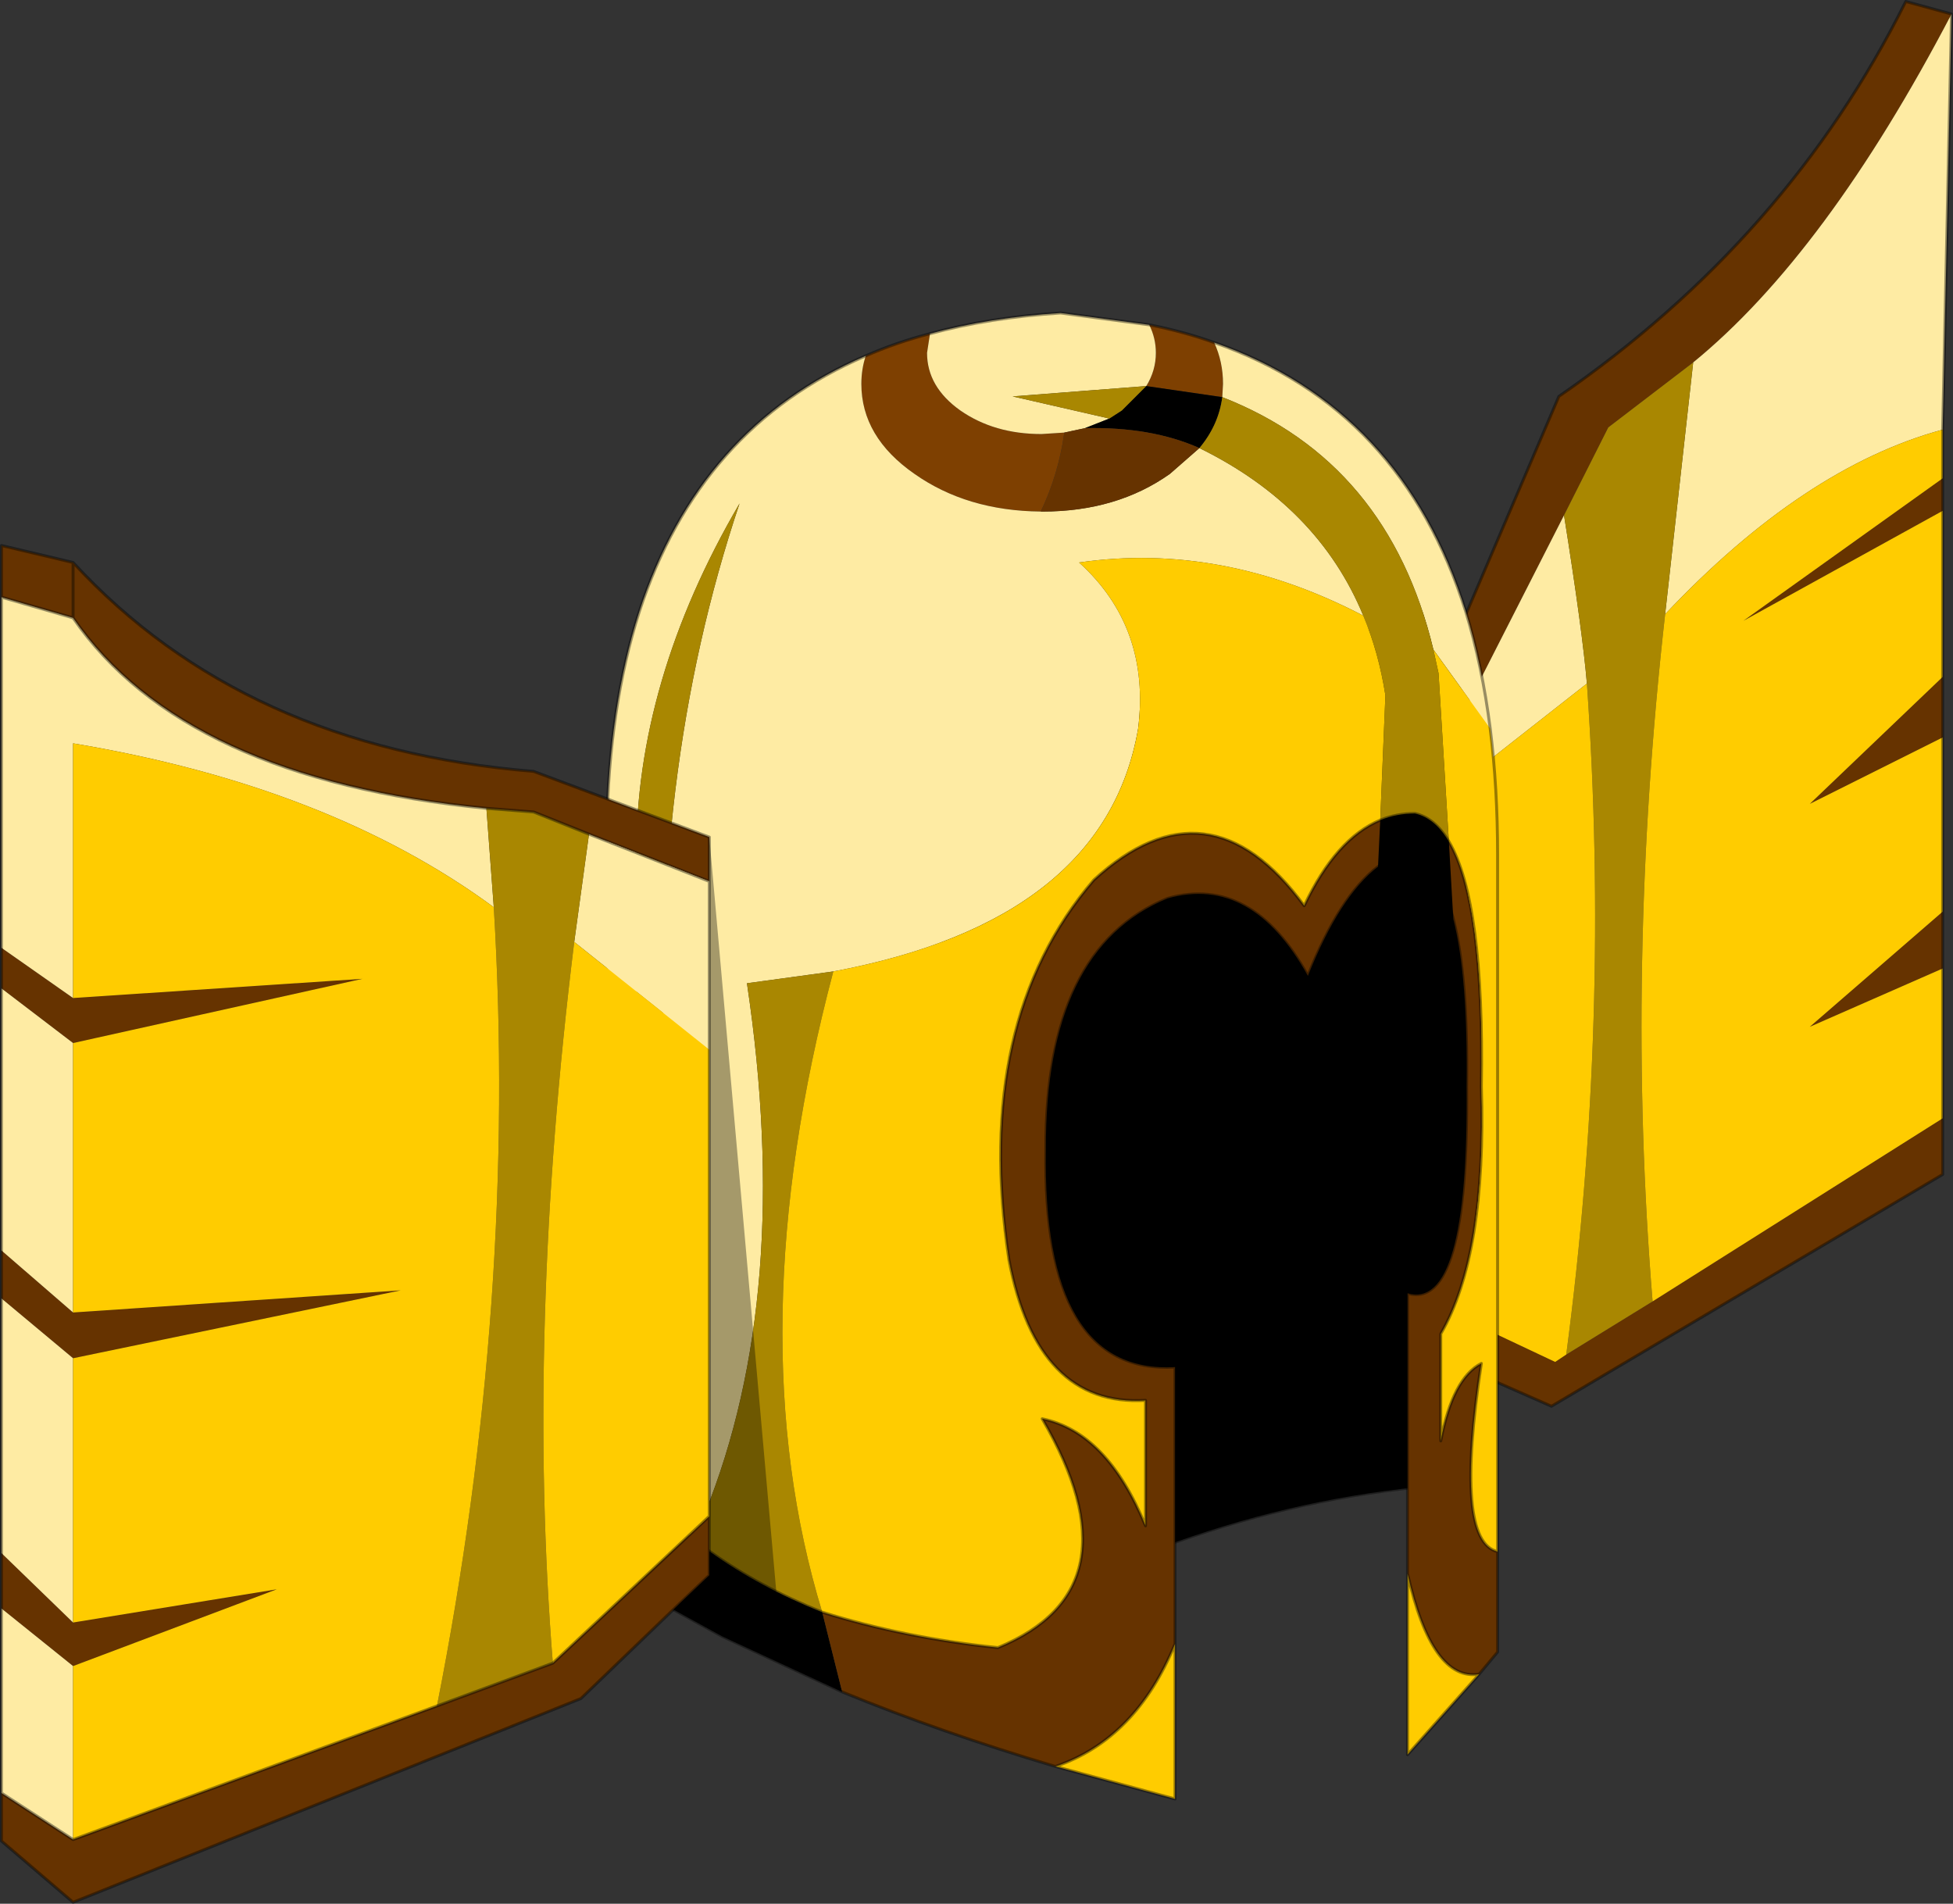
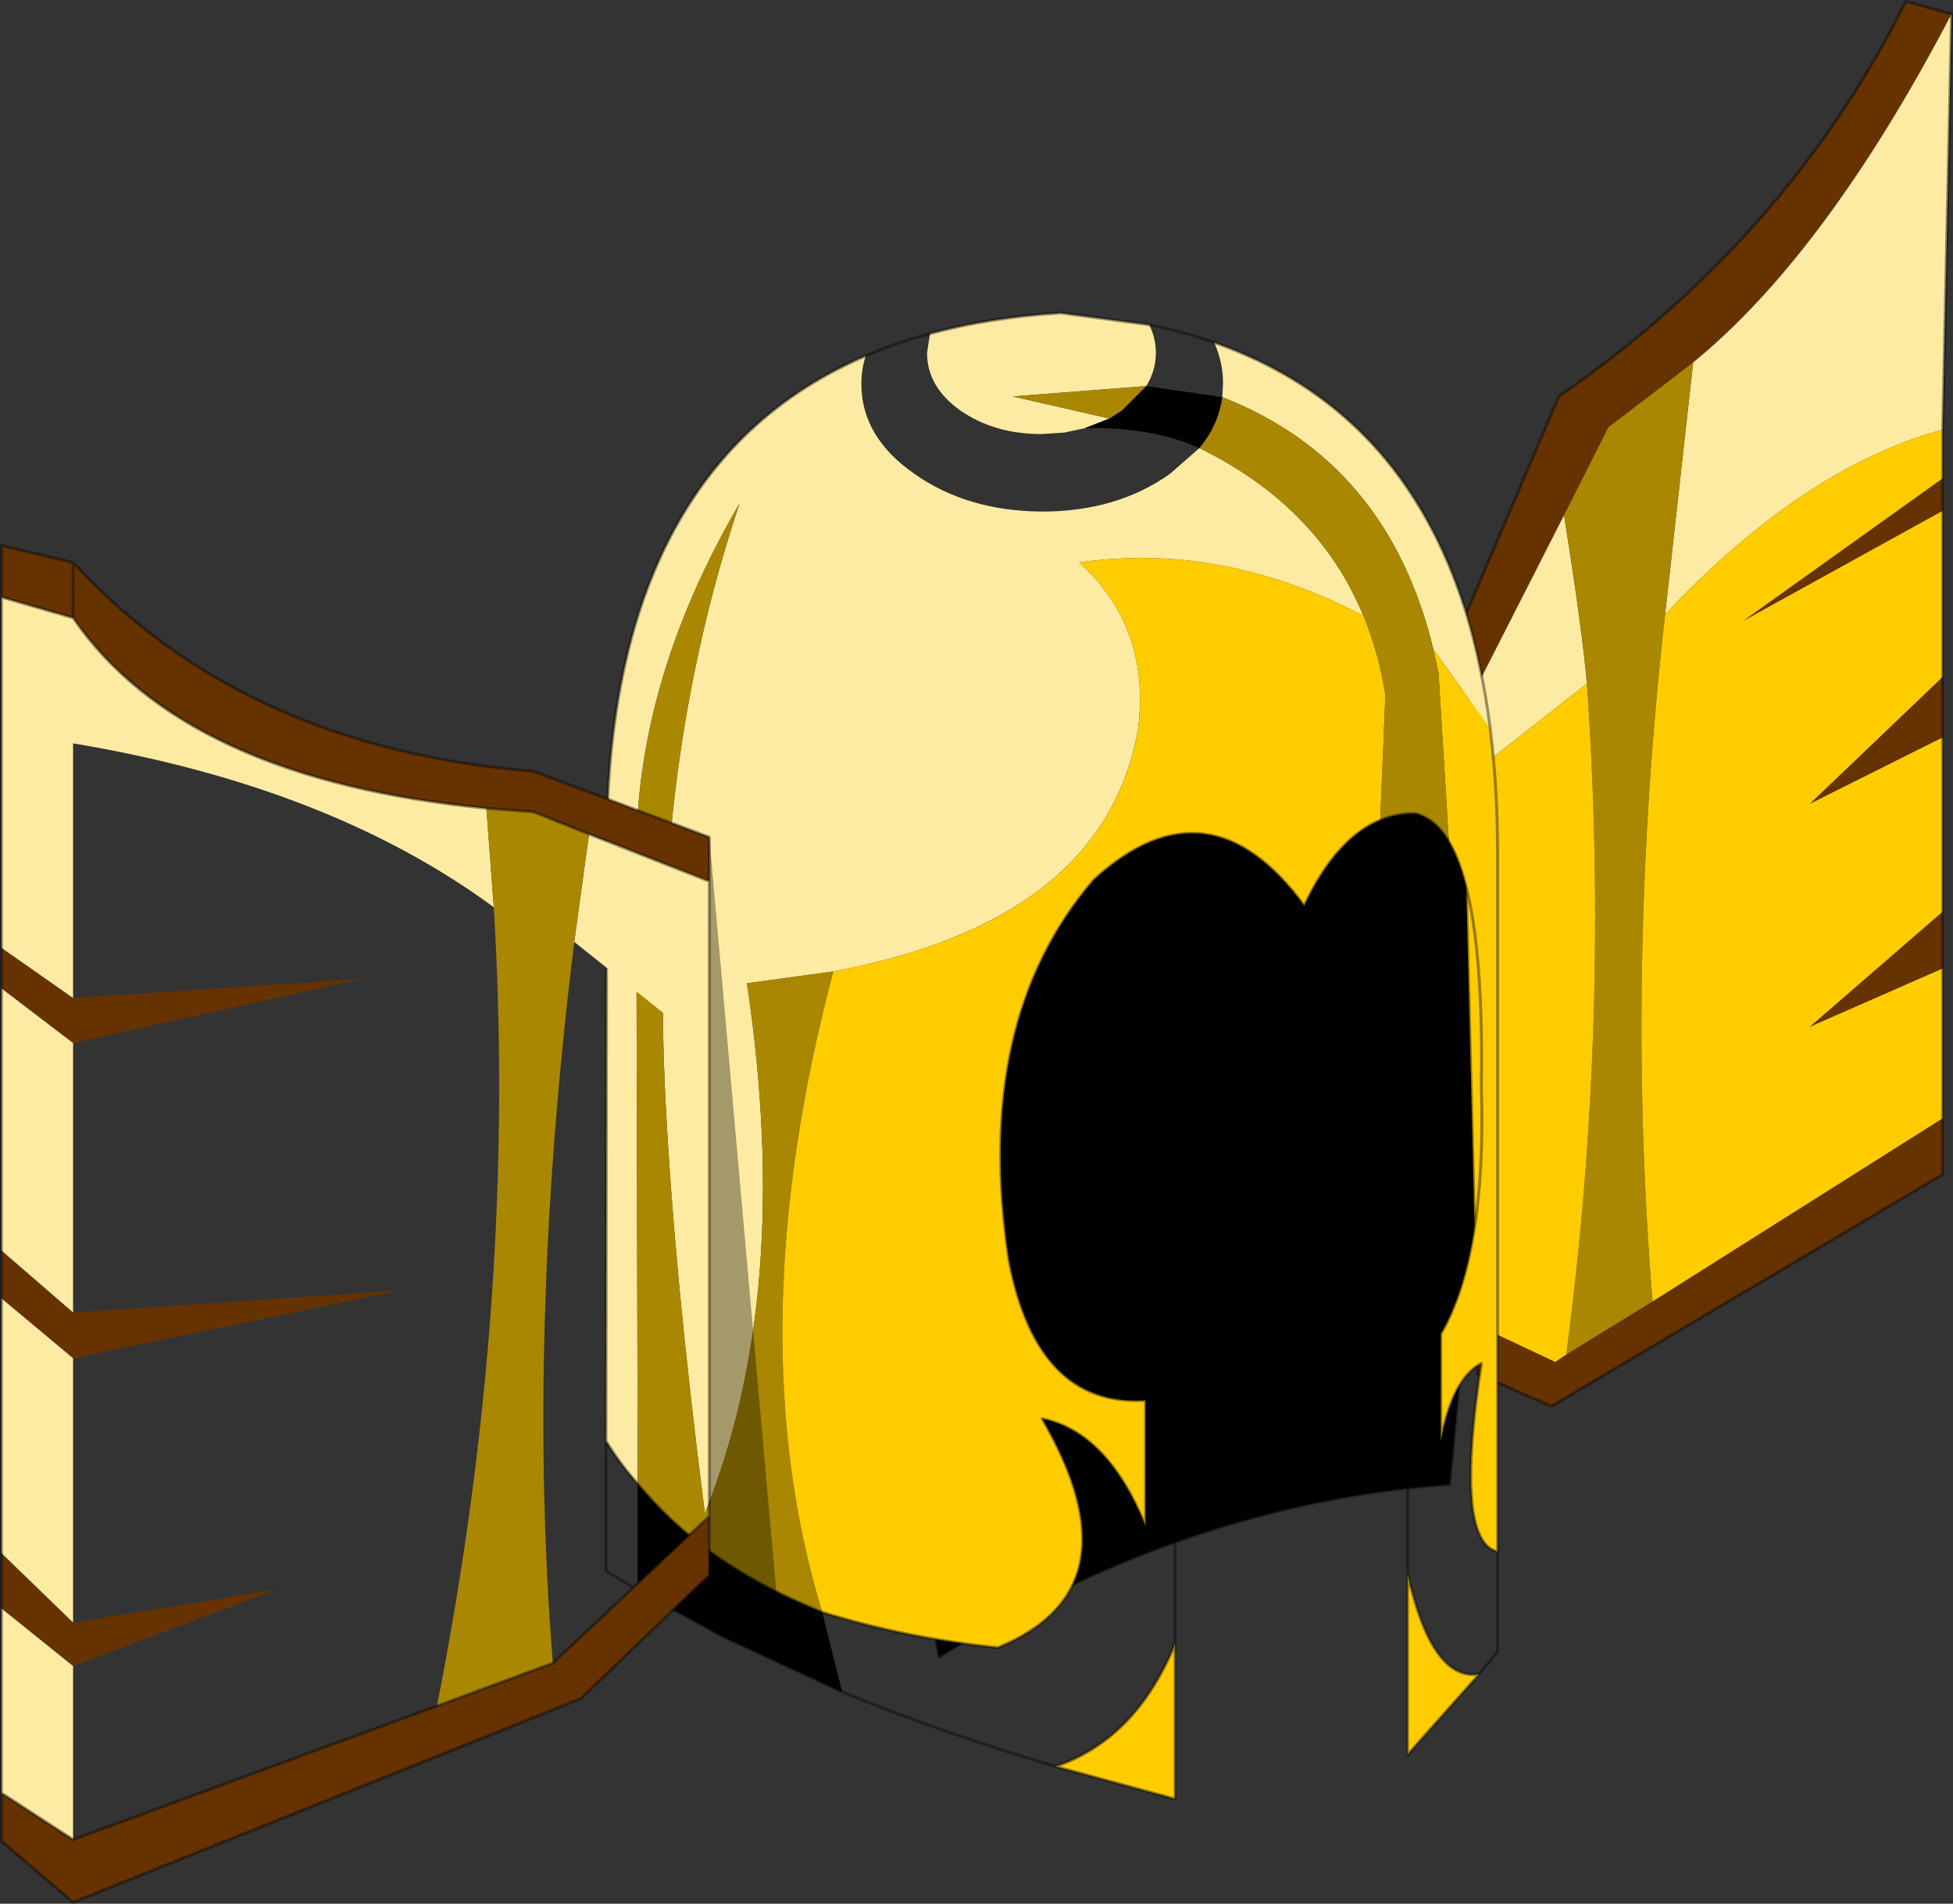
<svg xmlns="http://www.w3.org/2000/svg" xmlns:xlink="http://www.w3.org/1999/xlink" width="132.3px" height="128.95px">
  <rect width="100%" height="100%" fill="#333333" stroke="none" />
  <g transform="matrix(1, 0, 0, 1, -209.3, -136)">
    <use xlink:href="#object-0" width="132.3" height="128.95" transform="matrix(1, 0, 0, 1, 209.3, 136)" />
  </g>
  <defs>
    <g transform="matrix(1, 0, 0, 1, -209.3, -136)" id="object-0">
      <path fill-rule="evenodd" fill="#000000" stroke="none" d="M275.35 187.65L308.1 176.6L310.75 202.7L307.5 236.55Q289.85 237.75 272.9 248.25L268.65 223.4L275.35 187.65" />
      <path fill="none" stroke="#000000" stroke-opacity="0.4" stroke-width="0.2" stroke-linecap="round" stroke-linejoin="round" d="M275.35 187.65L308.1 176.6L310.75 202.7L307.5 236.55Q289.85 237.75 272.9 248.25L268.65 223.4L275.35 187.65" />
      <path fill-rule="evenodd" fill="#663300" stroke="none" d="M308.35 184.45L308.2 178.55L314.9 162.85Q330.4 152.15 338.4 136.1L341.5 136.95Q333 153.2 324 160.55L318.25 164.95L315.25 170.9L308.35 184.45M340.9 168.4L340.9 170.6L327.4 178.05L340.9 168.4M340.9 181.85L340.9 185.95L331.9 190.45L340.9 181.85M340.9 197.75L340.9 201.6L331.9 205.55L340.9 197.75M340.9 211.75L340.9 215.55L314.4 231.25L309.4 229.05L309.35 225.75L314.65 228.25L315.4 227.75L321.25 224.15L340.9 211.75" />
      <path fill-rule="evenodd" fill="#feeba3" stroke="none" d="M308.35 184.45L315.25 170.9Q316.5 178.75 316.8 182.3L308.45 188.85L308.35 184.45M324 160.55Q333 153.2 341.5 136.95L340.9 165.1Q331.5 167.65 322.1 177.6L324 160.55" />
      <path fill-rule="evenodd" fill="#a98701" stroke="none" d="M315.25 170.9L318.25 164.95L324 160.55L322.1 177.6Q319.4 201.55 321.25 224.15L315.4 227.75Q318.4 205.1 316.8 182.3Q316.5 178.75 315.25 170.9" />
      <path fill-rule="evenodd" fill="#ffcc00" stroke="none" d="M340.9 165.1L340.9 168.4L327.4 178.05L340.9 170.6L340.9 181.85L331.9 190.45L340.9 185.95L340.9 197.75L331.9 205.55L340.9 201.6L340.9 211.75L321.25 224.15Q319.4 201.55 322.1 177.6Q331.5 167.65 340.9 165.1M309.35 225.75L308.45 188.85L316.8 182.3Q318.4 205.1 315.4 227.75L314.65 228.25L309.35 225.75" />
      <path fill="none" stroke="#000000" stroke-opacity="0.4" stroke-width="0.2" stroke-linecap="round" stroke-linejoin="round" d="M341.5 136.95L338.4 136.1Q330.4 152.15 314.9 162.85L308.2 178.55L308.35 184.45L308.45 188.85L309.35 225.75L309.4 229.05L314.4 231.25L340.9 215.55L340.9 211.75L340.9 201.6L340.9 197.75L340.9 185.95L340.9 181.85L340.9 170.6L340.9 168.4L340.9 165.1L341.5 136.95" />
-       <path fill-rule="evenodd" fill="#7e4001" stroke="none" d="M286.95 162.15Q287.6 161.1 287.6 159.9Q287.6 158.9 287.15 158Q289.45 158.45 291.55 159.2Q292.15 160.5 292.15 162L292.1 162.9L286.95 162.15M272.3 158.6L272.1 159.9Q272.1 162.2 274.35 163.8Q276.65 165.4 279.85 165.4L281.4 165.3Q281 168.15 279.8 170.65Q274.8 170.6 271.25 168.1Q267.65 165.6 267.65 162Q267.65 161 267.95 160.1Q270 159.2 272.3 158.6" />
      <path fill-rule="evenodd" fill="#feeba3" stroke="none" d="M287.15 158Q287.6 158.9 287.6 159.9Q287.6 161.1 286.95 162.15L277.9 162.85L284.45 164.35L282.8 165L281.4 165.3L279.85 165.4Q276.65 165.4 274.35 163.8Q272.1 162.2 272.1 159.9L272.3 158.6Q276.35 157.5 281.15 157.2L287.15 158M292.1 162.9L292.15 162Q292.15 160.5 291.55 159.2Q304.3 163.65 308.6 177.45Q309.7 181.05 310.25 185.35L306.4 180Q303.35 167.3 292.1 162.9M279.8 170.65L279.9 170.65Q284.95 170.65 288.55 168.1L290.55 166.35Q298.6 170.3 301.65 177.7Q292.05 172.7 282.4 174.1Q287.25 178.5 286.4 185.35Q284.15 198.35 265.75 201.8L259.9 202.6Q263.05 223.65 257.05 238.5Q255 222.5 254.4 210.85Q253.2 188.55 259.4 170.1Q252.35 182.15 252.4 194.1L252.5 236.5Q251.3 235.15 250.35 233.6L250.4 192.2Q250.55 183.85 252.6 177.45Q256.65 164.95 267.95 160.1Q267.65 161 267.65 162Q267.65 165.6 271.25 168.1Q274.8 170.6 279.8 170.65" />
      <path fill-rule="evenodd" fill="#000000" stroke="none" d="M286.95 162.15L292.1 162.9Q291.85 164.8 290.55 166.35Q287.3 164.9 282.8 165L284.45 164.35L285.3 163.8L286.95 162.15M302.8 191.55Q303.9 191.1 305.15 191.1Q306.5 191.4 307.45 193L307.75 198.25Q306.65 193.75 304.15 193.85Q303.4 194.15 302.65 194.7L302.8 191.55M266.35 250.6L258.25 246.85L252.5 243.7L252.5 236.5Q254.6 239.05 257.4 241.1Q260.75 243.5 265 245.2L266.35 250.6" />
-       <path fill-rule="evenodd" fill="#663300" stroke="none" d="M281.4 165.3L282.8 165Q287.3 164.9 290.55 166.35L288.55 168.1Q284.95 170.65 279.9 170.65L279.8 170.65Q281 168.15 281.4 165.3M250.35 233.6Q251.3 235.15 252.5 236.5L252.5 243.7L250.35 242.4L250.35 233.6M307.75 198.25L307.45 193Q309.85 197.05 309.65 209.6Q310 221 306.9 226.35L306.9 233.6Q307.7 229.35 309.65 228.35Q307.8 240.4 310.75 241.1L310.75 247.9L309.5 249.4Q306.3 249.9 304.65 242.6L304.65 223.6Q308.8 224.8 308.65 209.6Q308.75 202.15 307.75 198.25M302.8 191.55L302.65 194.7Q300.05 196.7 297.9 202.1Q294.1 195.25 288.4 196.85Q280.1 200.25 280.15 213.85Q279.9 229.1 288.9 228.6L288.9 247.35Q286.25 253.8 280.8 255.65Q273.05 253.35 266.35 250.6L265 245.2Q270.6 246.95 276.9 247.6Q286.6 243.6 279.9 232.1Q284.3 233 286.9 239.35L286.9 230.85Q279.55 231.3 277.65 221.35Q275.2 205.15 283.4 195.6Q291.15 188.5 297.65 197.35Q299.8 192.8 302.8 191.55" />
      <path fill-rule="evenodd" fill="#a98701" stroke="none" d="M284.45 164.35L277.9 162.85L286.95 162.15L285.3 163.8L284.45 164.35M252.5 236.5L252.4 194.1Q252.35 182.15 259.4 170.1Q253.2 188.55 254.4 210.85Q255 222.5 257.05 238.5Q263.05 223.65 259.9 202.6L265.75 201.8Q259.25 226.35 265 245.2Q260.75 243.5 257.4 241.1Q254.6 239.05 252.5 236.5M301.65 177.7Q298.6 170.3 290.55 166.35Q291.85 164.8 292.1 162.9Q303.35 167.3 306.4 180L306.75 181.6L307.45 193Q306.5 191.4 305.15 191.1Q303.9 191.1 302.8 191.55L303.15 183.1Q302.7 180.2 301.65 177.7" />
      <path fill-rule="evenodd" fill="#ffcc00" stroke="none" d="M265.75 201.8Q284.15 198.35 286.4 185.35Q287.25 178.5 282.4 174.1Q292.05 172.7 301.65 177.7Q302.7 180.2 303.15 183.1L302.8 191.55Q299.8 192.8 297.65 197.35Q291.15 188.5 283.4 195.6Q275.2 205.15 277.65 221.35Q279.55 231.3 286.9 230.85L286.9 239.35Q284.3 233 279.9 232.1Q286.6 243.6 276.9 247.6Q270.6 246.95 265 245.2Q259.25 226.35 265.75 201.8M307.45 193L306.75 181.6L306.4 180L310.25 185.35Q310.75 189.35 310.75 193.9L310.75 241.1Q307.8 240.4 309.65 228.35Q307.7 229.35 306.9 233.6L306.9 226.35Q310 221 309.65 209.6Q309.85 197.05 307.45 193M288.9 247.35L288.9 257.85L280.8 255.65Q286.25 253.8 288.9 247.35M304.65 242.6Q306.3 249.9 309.5 249.4L304.65 254.85L304.65 242.6" />
      <path fill="none" stroke="#000000" stroke-opacity="0.4" stroke-width="0.2" stroke-linecap="round" stroke-linejoin="round" d="M291.55 159.2Q289.45 158.45 287.15 158L281.15 157.2Q276.35 157.5 272.3 158.6Q270 159.2 267.95 160.1Q256.65 164.95 252.6 177.45Q250.55 183.85 250.4 192.2L250.35 233.6Q251.3 235.15 252.5 236.5Q254.6 239.05 257.4 241.1Q260.75 243.5 265 245.2Q270.6 246.95 276.9 247.6Q286.6 243.6 279.9 232.1Q284.3 233 286.9 239.35L286.9 230.85Q279.55 231.3 277.65 221.35Q275.2 205.15 283.4 195.6Q291.15 188.5 297.65 197.35Q299.8 192.8 302.8 191.55Q303.9 191.1 305.15 191.1Q306.5 191.4 307.45 193Q309.85 197.05 309.65 209.6Q310 221 306.9 226.35L306.9 233.6Q307.7 229.35 309.65 228.35Q307.8 240.4 310.75 241.1L310.75 193.9Q310.75 189.35 310.25 185.35Q309.7 181.05 308.6 177.45Q304.3 163.65 291.55 159.2M302.65 194.7Q303.4 194.15 304.15 193.85Q306.65 193.75 307.75 198.25Q308.75 202.15 308.65 209.6Q308.8 224.8 304.65 223.6L304.65 242.6Q306.3 249.9 309.5 249.4L310.75 247.9L310.75 241.1M302.65 194.7Q300.05 196.7 297.9 202.1Q294.1 195.25 288.4 196.85Q280.1 200.25 280.15 213.85Q279.9 229.1 288.9 228.6L288.9 247.35L288.9 257.85L280.8 255.65Q273.05 253.35 266.35 250.6L258.25 246.85L252.5 243.7L250.35 242.4L250.35 233.6M309.5 249.4L304.65 254.85L304.65 242.6M288.9 247.35Q286.25 253.8 280.8 255.65" />
      <path fill-rule="evenodd" fill="#663300" stroke="none" d="M257.35 195.7L249.2 192.5L245.45 191L242.25 190.75Q221.75 188.75 214.25 177.85L214.25 174.1Q225.8 186.65 245.45 188.25L257.35 192.7L257.35 195.7M214.25 174.1L214.25 177.85L209.4 176.45L209.4 172.95L214.25 174.1M209.4 200.2L214.25 203.6L233.85 202.3L214.25 206.65L209.4 202.95L209.4 200.2M209.4 220.7L214.25 224.9L236.45 223.4L214.25 228L209.4 223.95L209.4 220.7M209.4 244.95L209.4 241.2L214.25 245.9L228.05 243.65L214.25 248.85L209.4 244.95M257.35 238.7L257.35 242.7L255.3 244.65L248.65 251.05L214.25 264.85L209.4 260.7L209.4 257.45L214.25 260.6L238.9 251.55L246.75 248.65L257.35 238.7" />
      <path fill-rule="evenodd" fill="#feeba3" stroke="none" d="M249.2 192.5L257.35 195.7L257.35 207.1L248.2 199.8L249.2 192.5M214.25 177.85Q221.75 188.75 242.25 190.75L242.75 197.45Q231.6 189.25 214.25 186.35L214.25 203.6L209.4 200.2L209.4 176.45L214.25 177.85M209.4 202.95L214.25 206.65L214.25 224.9L209.4 220.7L209.4 202.95M209.4 244.95L214.25 248.85L214.25 260.6L209.4 257.45L209.4 244.95M214.25 245.9L209.4 241.2L209.4 223.95L214.25 228L214.25 245.9" />
      <path fill-rule="evenodd" fill="#000000" fill-opacity="0.349" stroke="none" d="M257.35 195.7L257.35 192.7L261.9 243.95L258.65 246.95L255.3 244.65L257.35 242.7L257.35 238.7L257.35 207.1L257.35 195.7" />
      <path fill-rule="evenodd" fill="#a98701" stroke="none" d="M242.25 190.75L245.45 191L249.2 192.5L248.2 199.8Q244.95 226.15 246.75 248.65L238.9 251.55Q244.35 224 242.75 197.45L242.25 190.75" />
-       <path fill-rule="evenodd" fill="#ffcc00" stroke="none" d="M248.2 199.8L257.35 207.1L257.35 238.7L246.75 248.65Q244.95 226.15 248.2 199.8M214.25 203.6L214.25 186.35Q231.6 189.25 242.75 197.45Q244.35 224 238.9 251.55L214.25 260.6L214.25 248.85L228.05 243.65L214.25 245.9L214.25 228L236.45 223.4L214.25 224.9L214.25 206.65L233.85 202.3L214.25 203.6" />
      <path fill="none" stroke="#000000" stroke-opacity="0.4" stroke-width="0.2" stroke-linecap="round" stroke-linejoin="round" d="M249.2 192.5L257.35 195.7L257.35 192.7L245.45 188.25Q225.8 186.65 214.25 174.1L214.25 177.85Q221.75 188.75 242.25 190.75L245.45 191L249.2 192.5M257.35 207.1L257.35 195.7M209.4 176.45L214.25 177.85M214.25 174.1L209.4 172.95L209.4 176.45L209.4 200.2L209.4 202.95L209.4 220.7L209.4 223.95L209.4 241.2L209.4 244.95L209.4 257.45L214.25 260.6L238.9 251.55L246.75 248.65L257.35 238.7L257.35 242.7L255.3 244.65L248.65 251.05L214.25 264.85L209.4 260.7L209.4 257.45M257.35 207.1L257.35 238.7" />
    </g>
  </defs>
</svg>